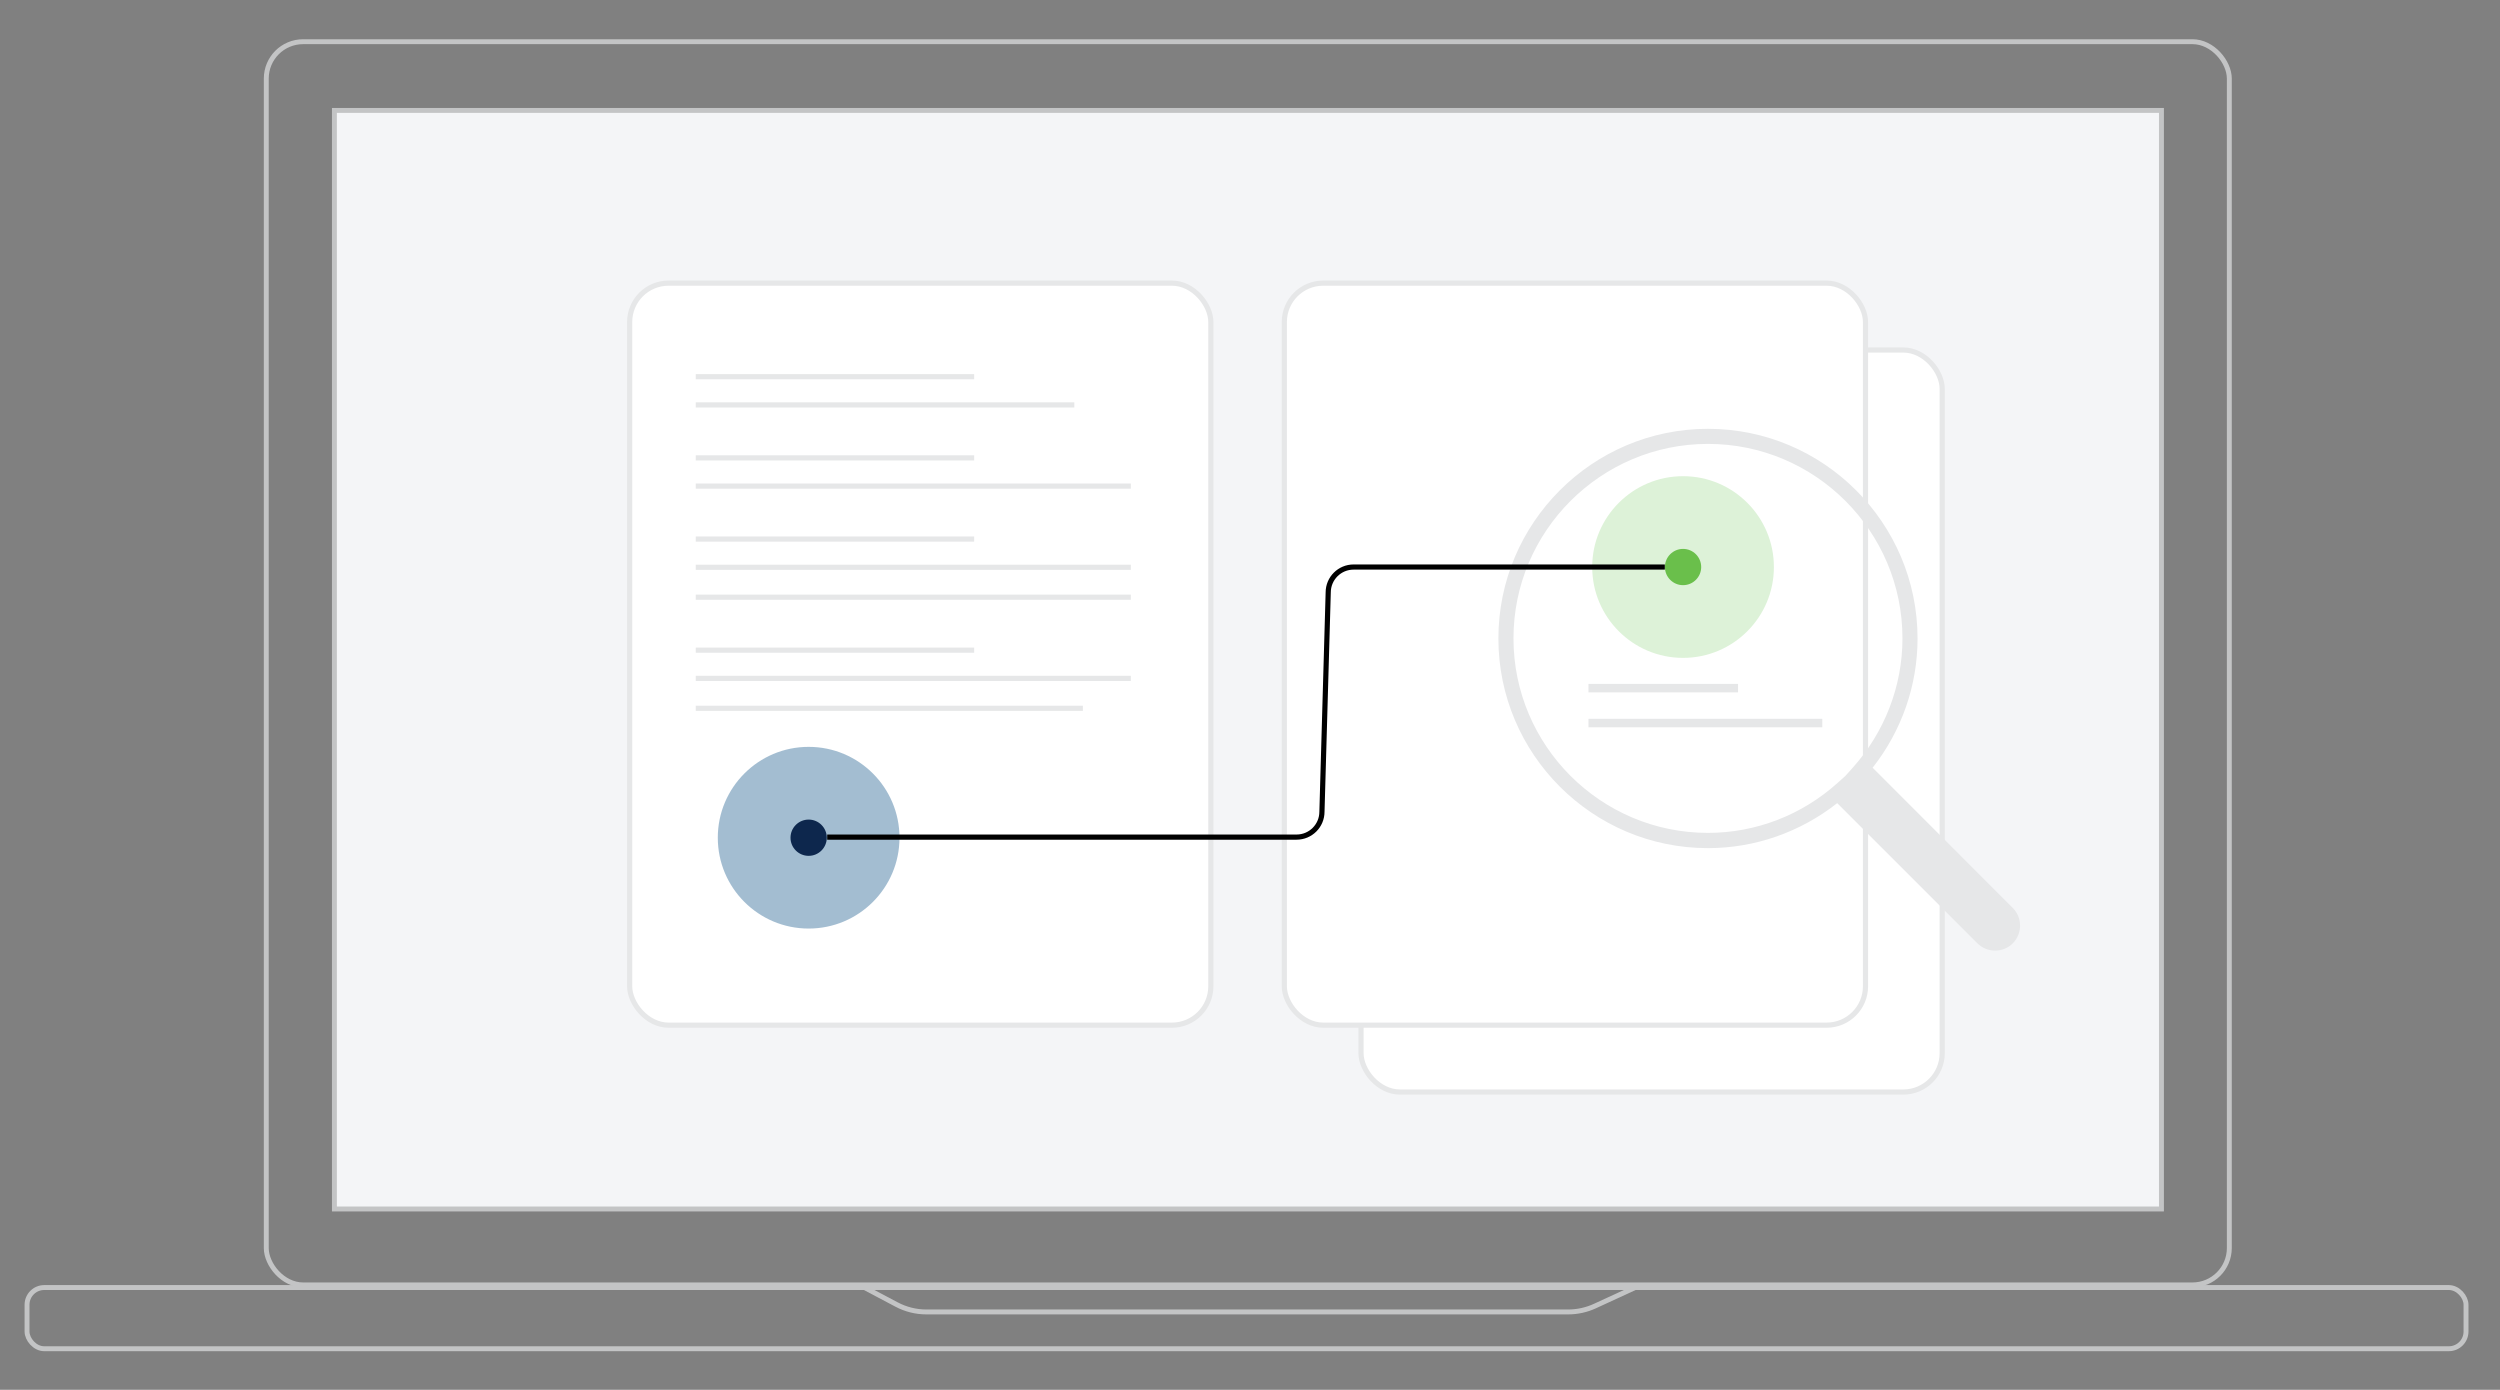
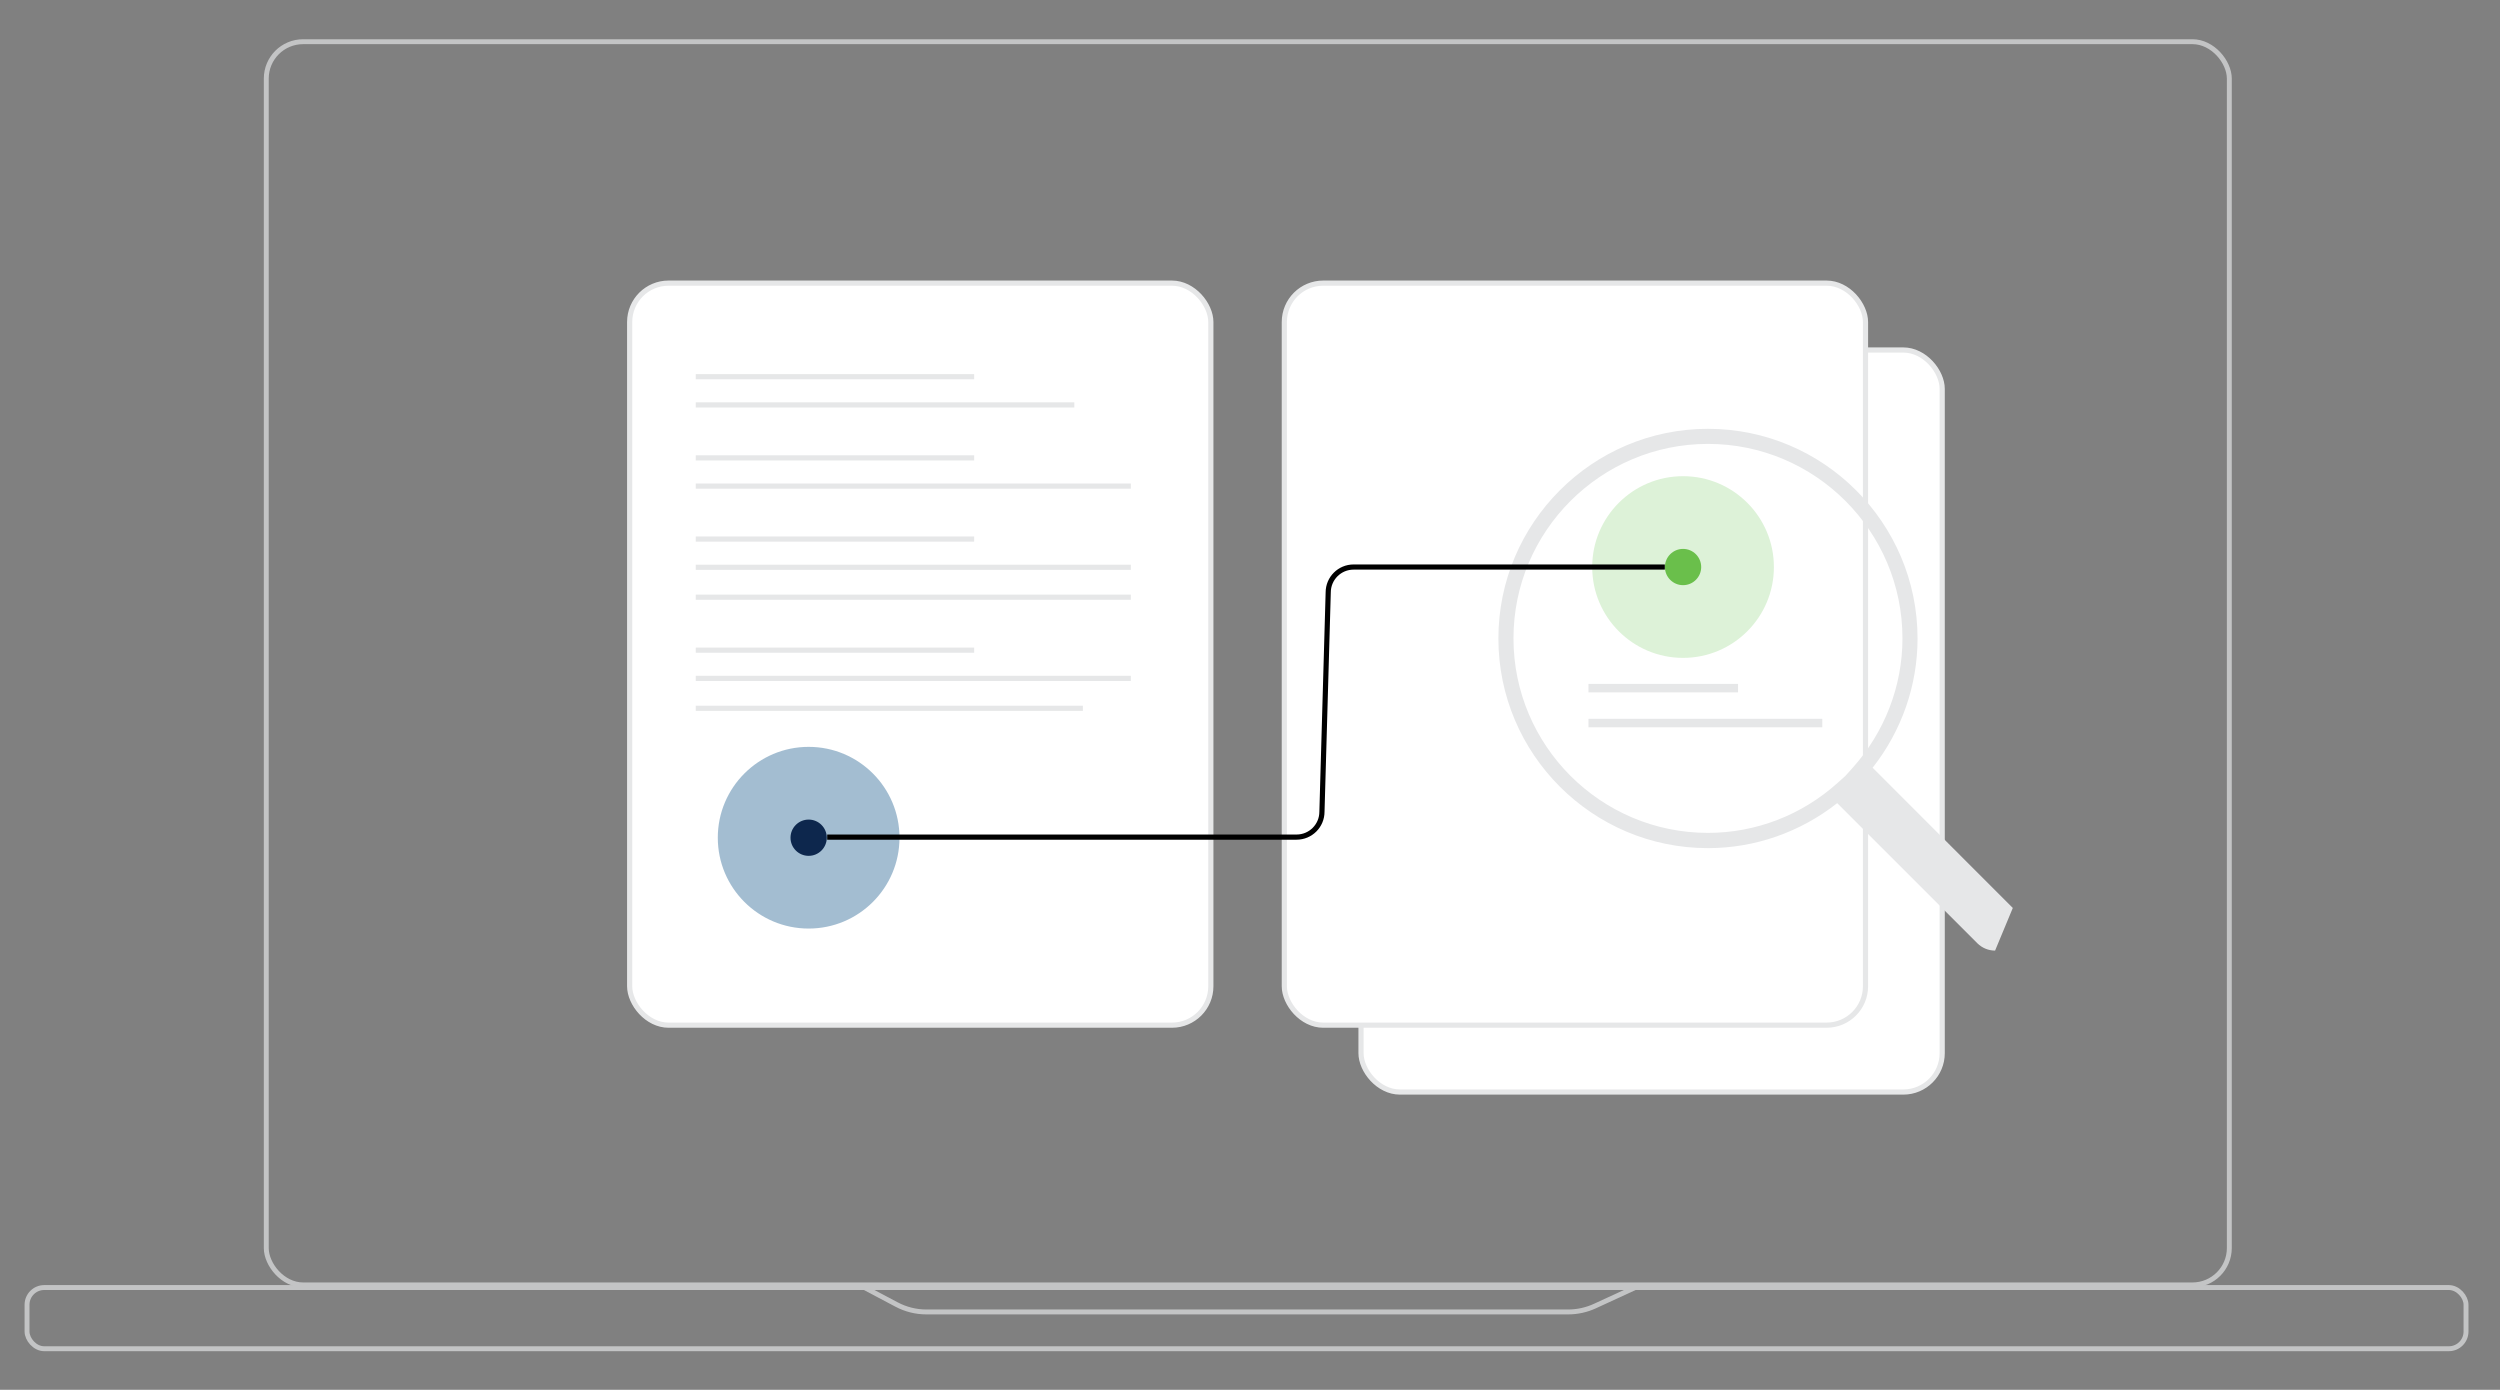
<svg xmlns="http://www.w3.org/2000/svg" viewBox="0 0 295 164">
  <rect x="0" y="0" width="295" height="164" fill="#808080" stroke="none" />
  <defs>
    <style>.c{fill:#e6e7e8;}.d{fill:#6abf4b;}.e{fill:#a3bdd1;}.f{fill:#ddf2d8;}.g{fill:#0d274d;}.h{fill:#f4f5f7;}.h,.i{stroke:#c3c4c5;stroke-width:.58px;}.j{fill:#fff;}.j,.k,.l{stroke-width:.61px;}.j,.l,.m{stroke:#e6e7e8;}.k{stroke:#000;}.k,.l,.i,.m{fill:none;}</style>
  </defs>
  <g id="a">
    <g>
      <rect class="i" x="31.42" y="4.92" width="231.64" height="146.7" rx="4.35" ry="4.35" />
-       <rect class="h" x="39.46" y="13.03" width="215.59" height="129.63" />
      <rect class="i" x="3.19" y="151.93" width="287.8" height="7.22" rx="2.03" ry="2.03" />
      <path class="i" d="M101.46,151.64l4.33,2.29c1.09,.58,2.3,.88,3.53,.88h75.72c1.09,0,2.17-.24,3.15-.69l5.38-2.48" />
    </g>
  </g>
  <g id="b">
    <rect class="j" x="160.6" y="41.3" width="68.58" height="87.56" rx="4.59" ry="4.59" />
    <rect class="j" x="74.3" y="33.41" width="68.58" height="87.56" rx="4.59" ry="4.59" />
    <rect class="j" x="151.55" y="33.41" width="68.58" height="87.56" rx="4.59" ry="4.59" />
    <g>
      <line class="l" x1="82.1" y1="47.78" x2="126.77" y2="47.78" />
      <line class="l" x1="82.1" y1="44.45" x2="114.95" y2="44.45" />
    </g>
    <g>
      <line class="l" x1="82.1" y1="57.36" x2="133.44" y2="57.36" />
      <line class="l" x1="82.1" y1="54.03" x2="114.95" y2="54.03" />
    </g>
    <g>
      <line class="l" x1="82.1" y1="66.94" x2="133.44" y2="66.94" />
      <line class="l" x1="82.1" y1="70.47" x2="133.44" y2="70.47" />
      <line class="l" x1="82.1" y1="63.61" x2="114.95" y2="63.61" />
    </g>
    <g>
      <line class="l" x1="82.1" y1="80.05" x2="133.44" y2="80.05" />
      <line class="l" x1="82.1" y1="83.58" x2="127.78" y2="83.58" />
      <line class="l" x1="82.1" y1="76.72" x2="114.95" y2="76.72" />
    </g>
    <g>
      <line class="m" x1="187.44" y1="85.32" x2="215.03" y2="85.32" />
      <line class="m" x1="187.44" y1="81.2" x2="205.09" y2="81.2" />
    </g>
    <circle class="e" cx="95.42" cy="98.85" r="10.72" />
    <circle class="g" cx="95.42" cy="98.85" r="2.14" />
-     <path class="c" d="M235.42,112.17c-.76,0-1.51-.29-2.09-.86l-16.54-16.54c-4.36,3.43-9.71,5.31-15.25,5.31-13.64,0-24.73-11.1-24.73-24.74s11.1-24.74,24.73-24.74,24.73,11.1,24.73,24.74c0,5.54-1.87,10.89-5.3,15.25l16.54,16.55c1.15,1.15,1.14,3.02,0,4.17-.58,.58-1.33,.86-2.09,.86Zm-.38-2.58h0Zm-33.5-57.21c-12.65,0-22.95,10.3-22.95,22.95s10.29,22.95,22.95,22.95c5.64,0,11.09-2.1,15.32-5.92l.9-.81,.81-.9c3.81-4.24,5.92-9.68,5.92-15.32,0-12.65-10.29-22.95-22.95-22.95Z" />
+     <path class="c" d="M235.42,112.17c-.76,0-1.51-.29-2.09-.86l-16.54-16.54c-4.36,3.43-9.71,5.31-15.25,5.31-13.64,0-24.73-11.1-24.73-24.74s11.1-24.74,24.73-24.74,24.73,11.1,24.73,24.74c0,5.54-1.87,10.89-5.3,15.25l16.54,16.55Zm-.38-2.58h0Zm-33.5-57.21c-12.65,0-22.95,10.3-22.95,22.95s10.29,22.95,22.95,22.95c5.64,0,11.09-2.1,15.32-5.92l.9-.81,.81-.9c3.81-4.24,5.92-9.68,5.92-15.32,0-12.65-10.29-22.95-22.95-22.95Z" />
    <g>
      <circle class="f" cx="198.6" cy="66.91" r="10.72" />
      <circle class="d" cx="198.6" cy="66.91" r="2.14" />
    </g>
    <path class="k" d="M97.61,98.78h55.38c1.66,0,3-1.34,3-3l.74-25.87c0-1.66,1.34-3,3-3h36.72" />
  </g>
</svg>